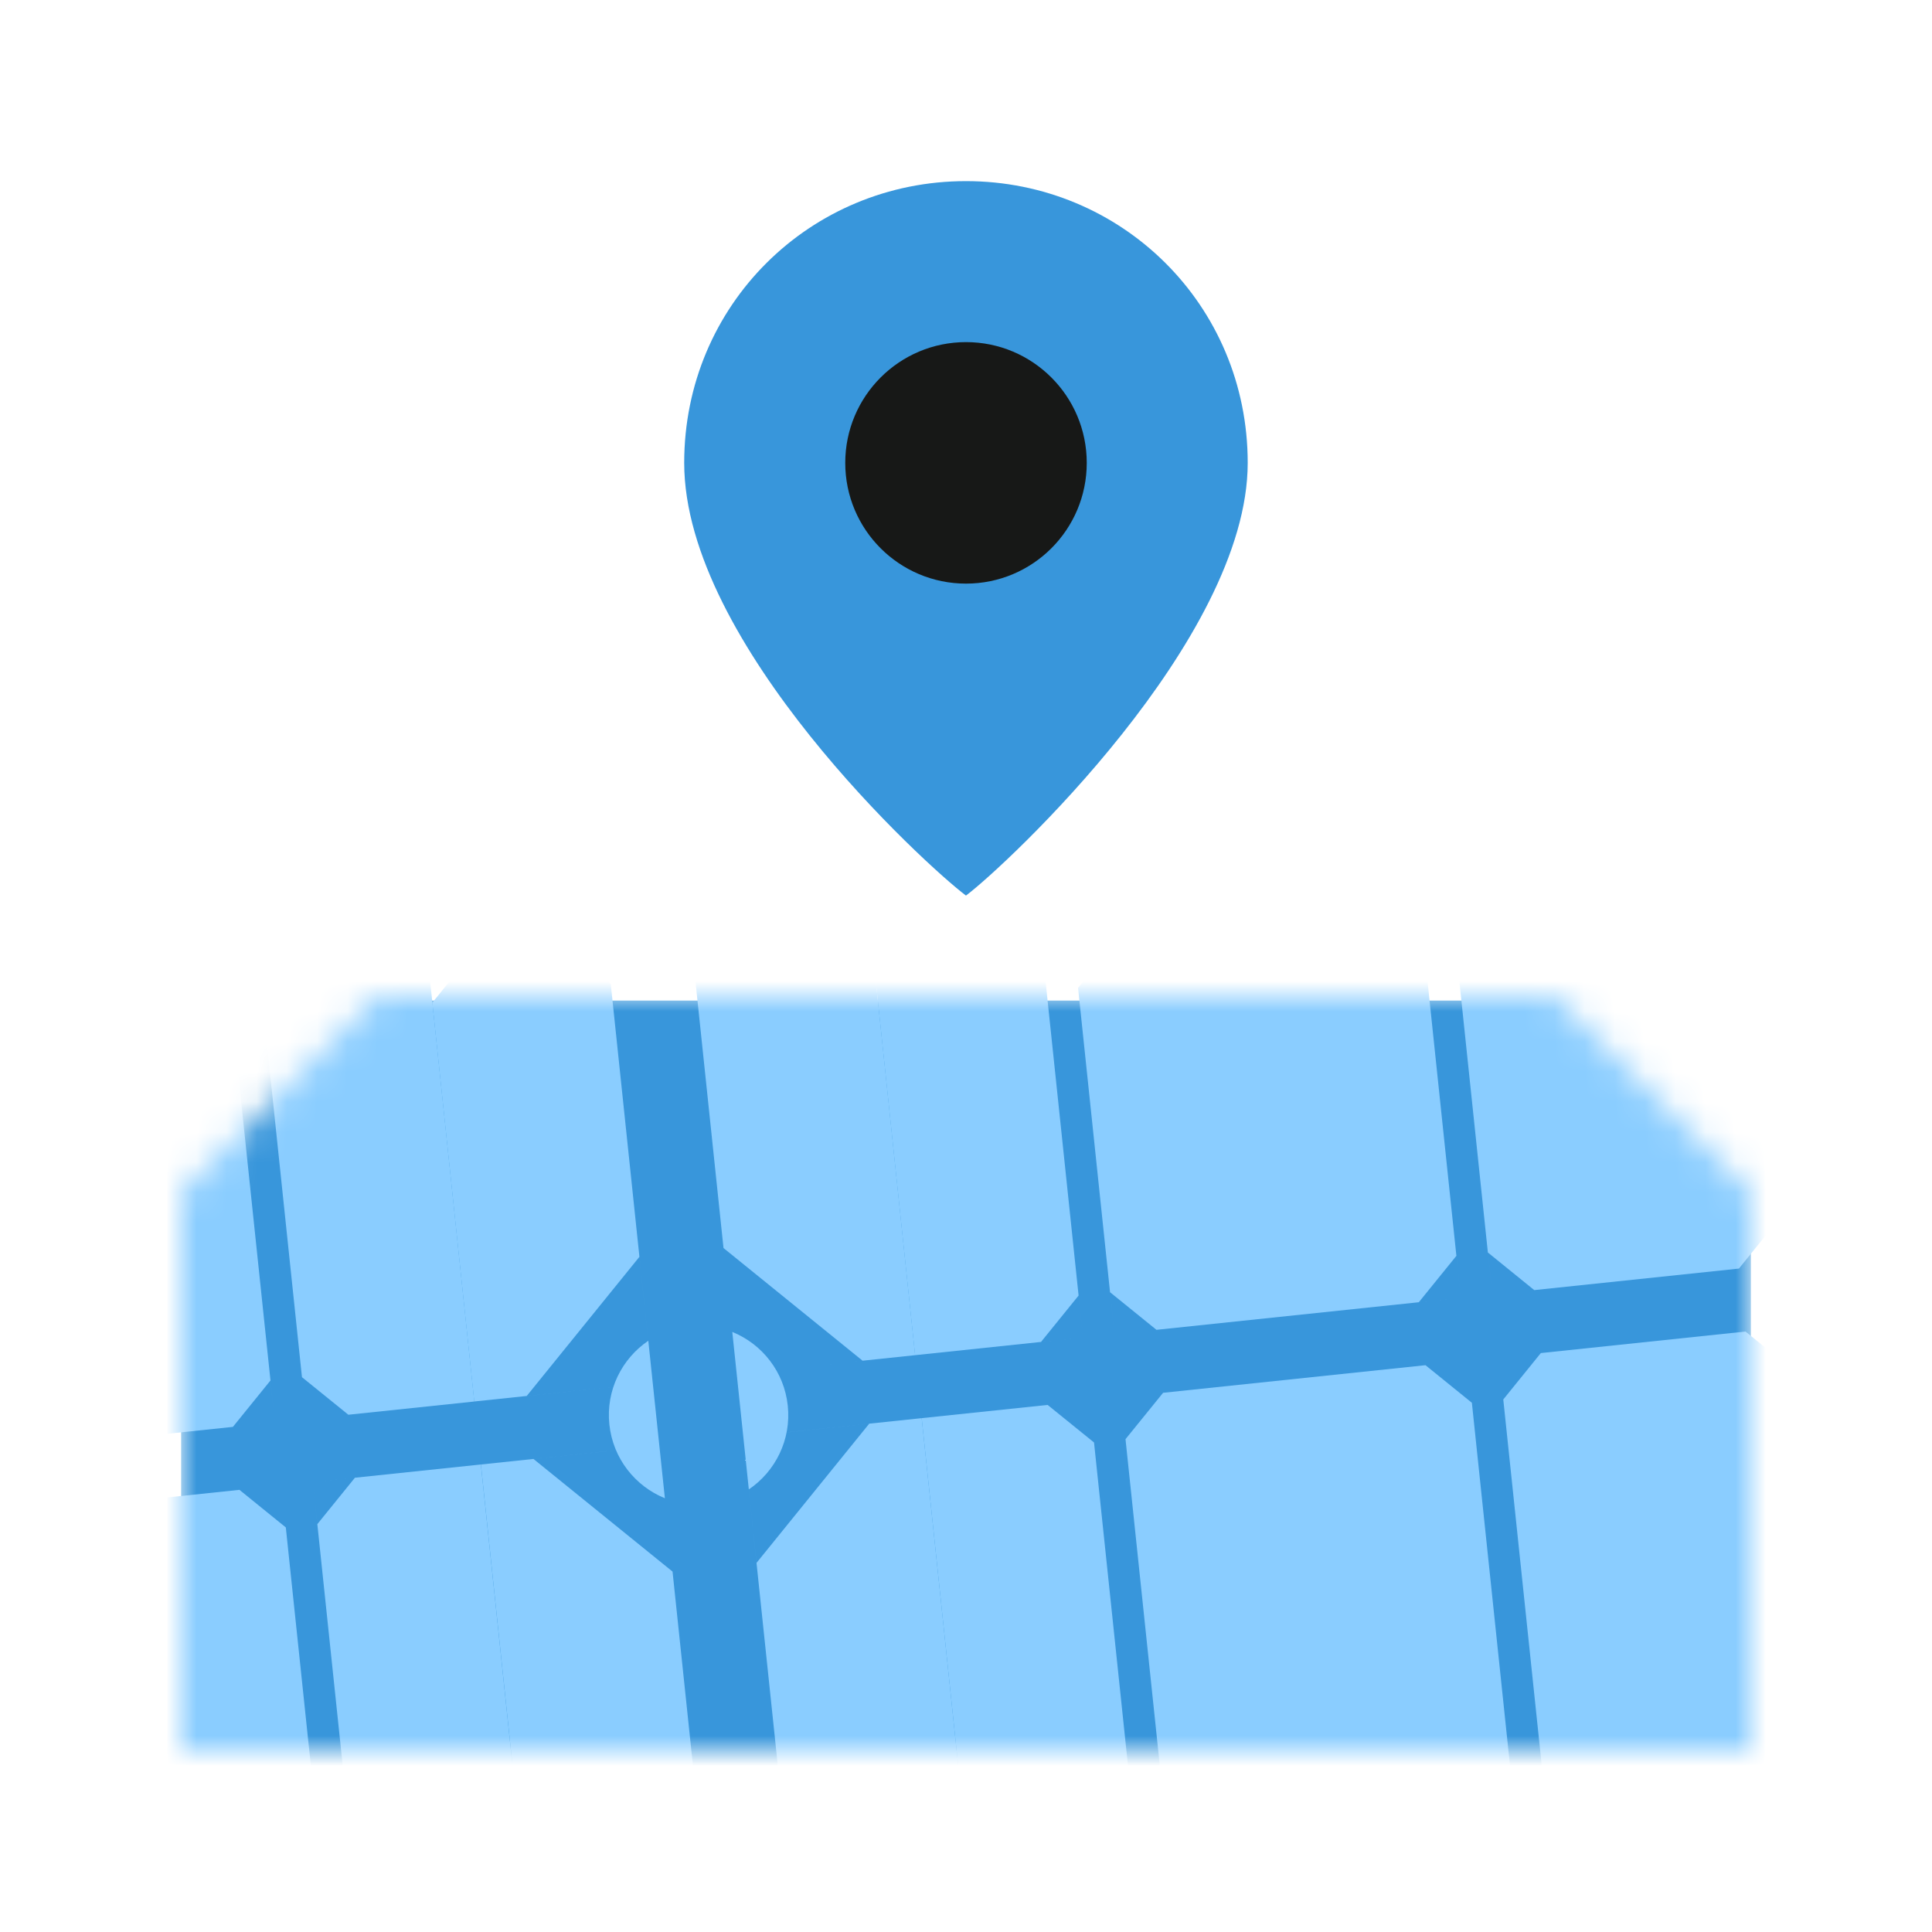
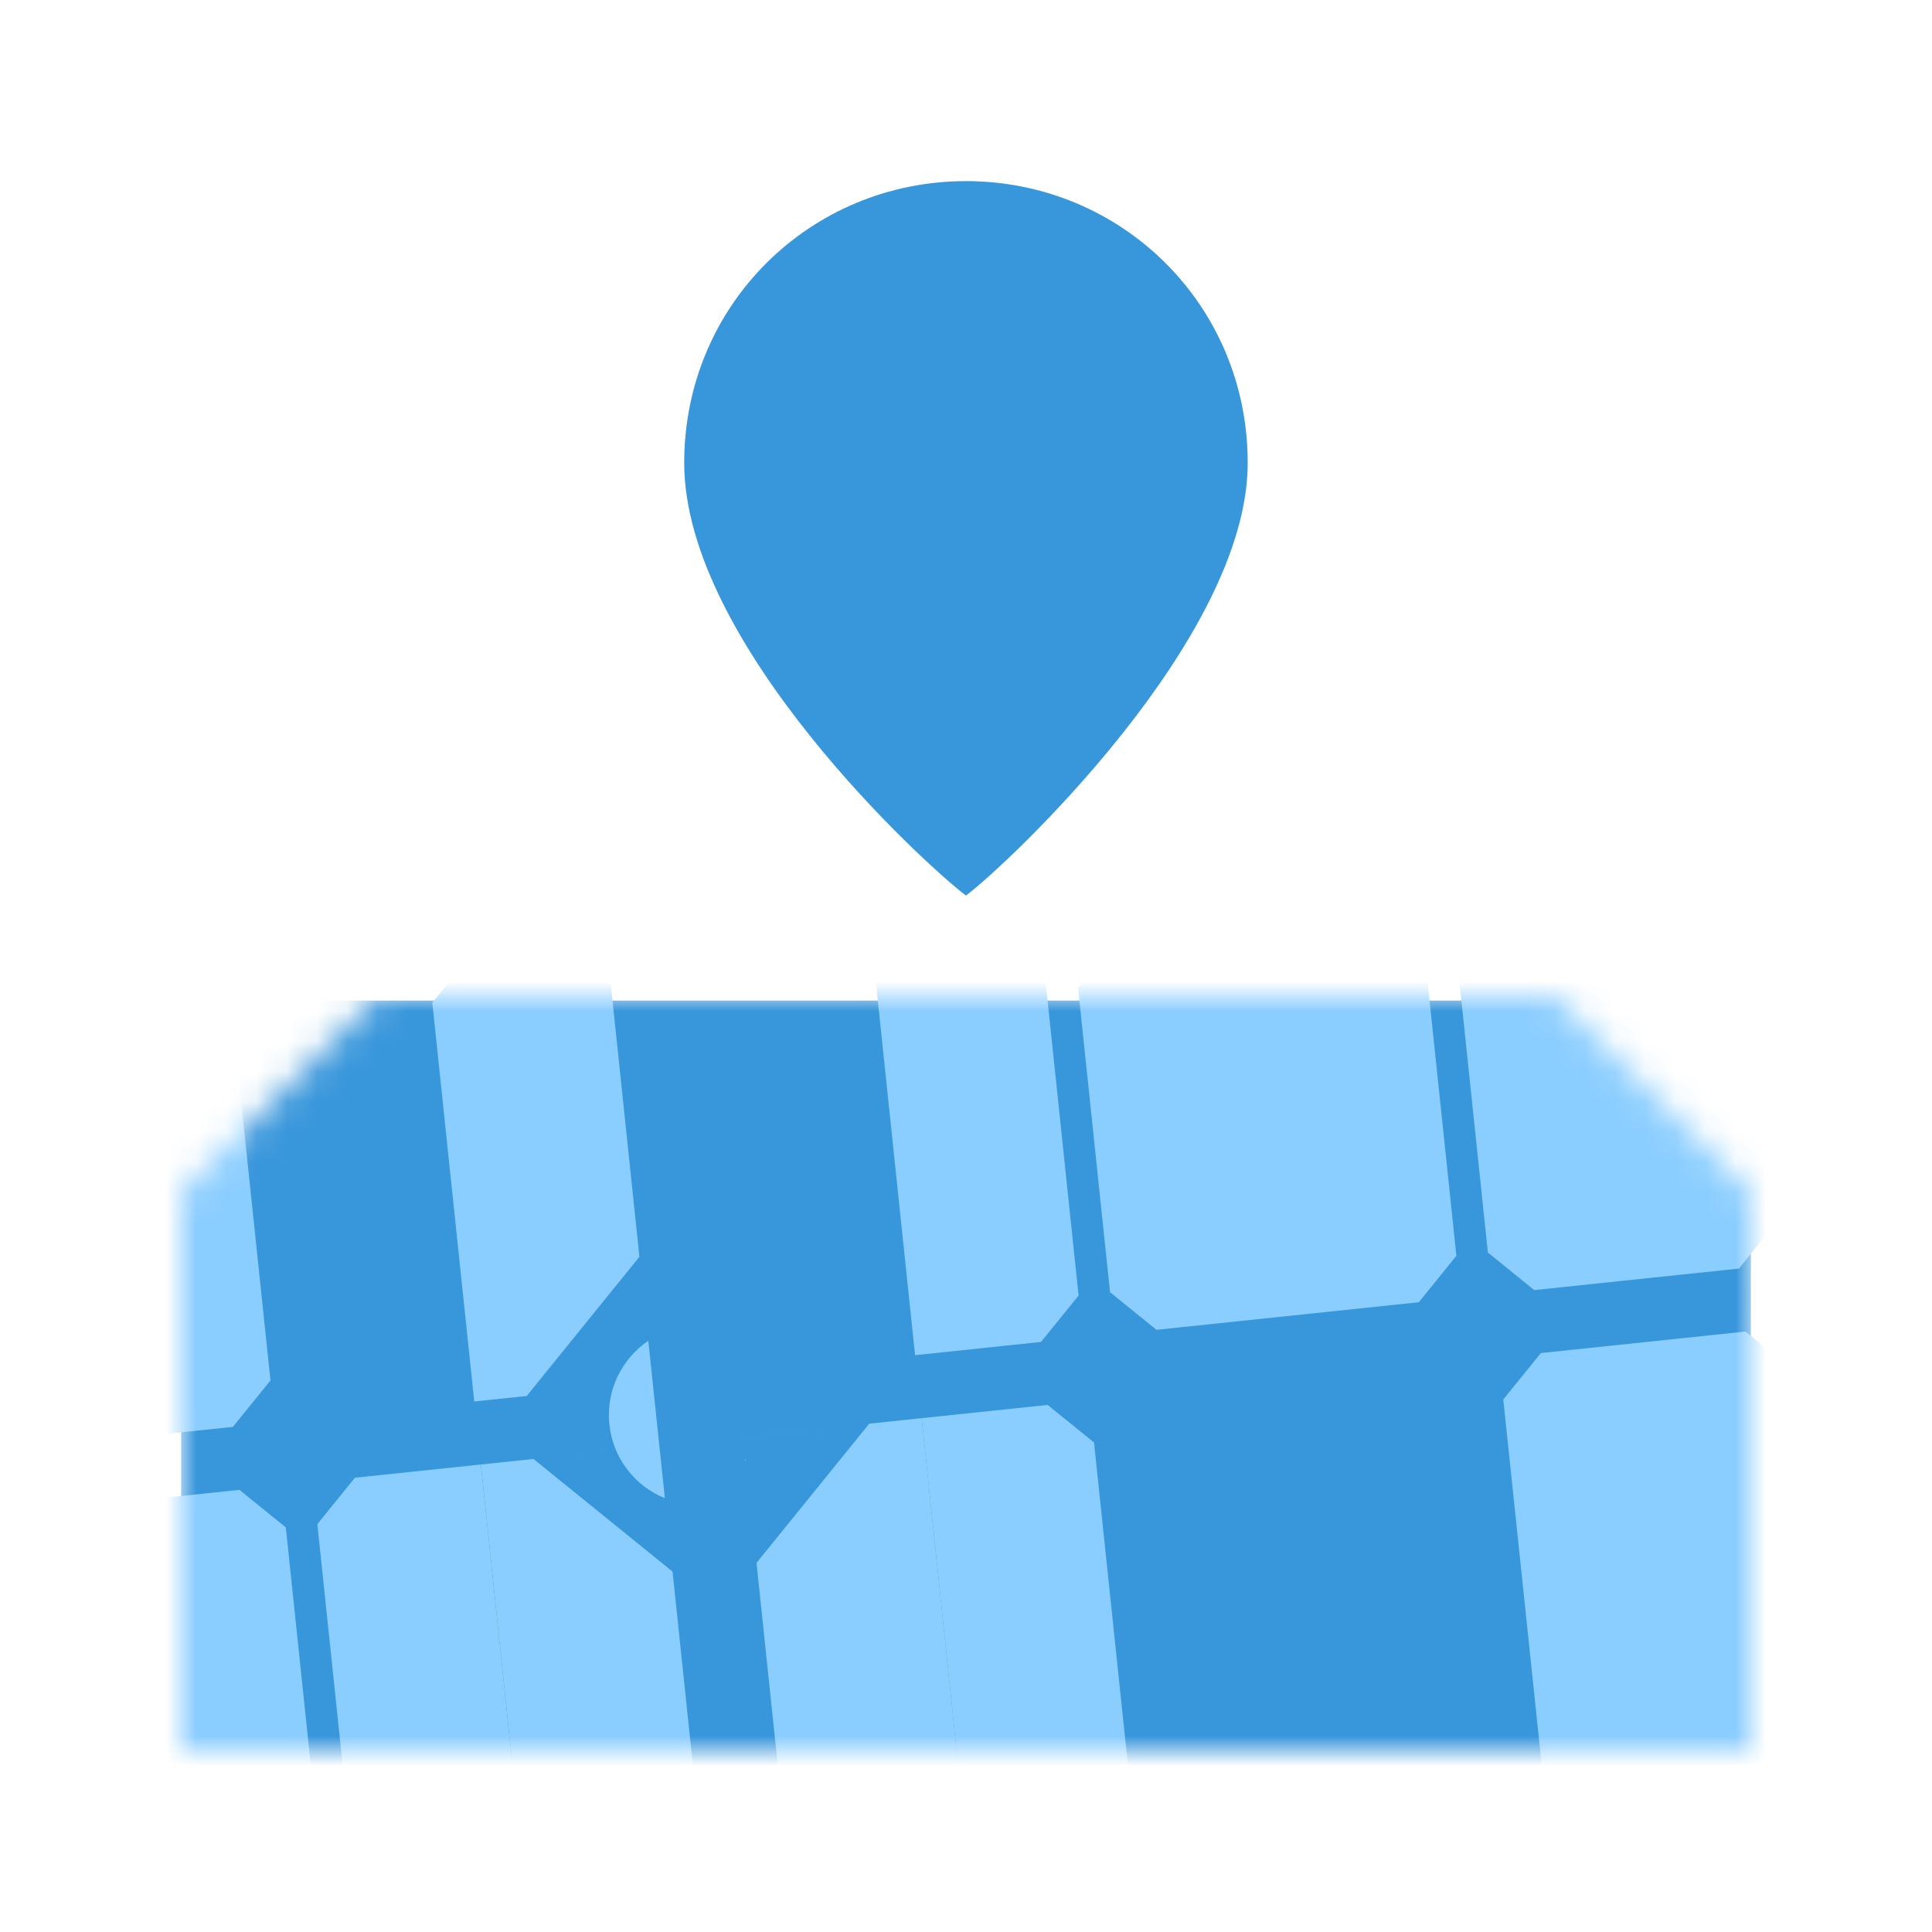
<svg xmlns="http://www.w3.org/2000/svg" width="64" height="64" viewBox="0 0 64 64" fill="none">
  <path d="M22.665 15.333C22.665 21.333 30.665 28.667 31.999 29.667C33.332 28.667 41.332 21.193 41.332 15.333C41.332 10.101 37.153 6 31.999 6C26.844 6 22.665 10.101 22.665 15.333Z" fill="#3896DB" />
-   <path fill-rule="evenodd" clip-rule="evenodd" d="M32 11.333C34.208 11.333 36 13.123 36 15.334C36 17.543 34.21 19.333 32 19.333C29.79 19.333 28 17.543 28 15.334C28 13.123 29.792 11.333 32 11.333Z" fill="#171817" />
  <mask id="mask0_17141_104609" style="mask-type:alpha" maskUnits="userSpaceOnUse" x="6" y="33" width="52" height="25">
    <path fill-rule="evenodd" clip-rule="evenodd" d="M6 33H6V58H58V39.5L51.5 33H12.5L6 39.5V33Z" fill="#00D6C9" />
  </mask>
  <g mask="url(#mask0_17141_104609)">
    <path d="M58 33.145L6 33.145L6 59.145L58 59.145L58 33.145Z" fill="#3896DB" />
    <path fill-rule="evenodd" clip-rule="evenodd" d="M49.472 29.872L56.252 29.159L57.789 30.404L58.995 41.877L50.824 42.736L49.288 41.491L49.434 42.882L49.434 42.882L48.228 31.409L49.472 29.872ZM58.848 40.486L58.995 41.877L57.604 42.023L58.848 40.486Z" fill="#8ACDFF" />
    <path fill-rule="evenodd" clip-rule="evenodd" d="M36.956 31.188L45.648 30.274L47.185 31.519L48.391 42.992L38.309 44.052L36.772 42.807L36.918 44.198L36.918 44.198L35.712 32.724L36.956 31.188ZM48.245 41.601L48.391 42.992L47 43.138L48.245 41.601Z" fill="#8ACDFF" />
    <path fill-rule="evenodd" clip-rule="evenodd" d="M32.658 27.07L29.877 27.362L28.632 28.899L30.313 44.892L35.876 44.307L34.195 28.314L32.658 27.07ZM35.73 42.916L35.876 44.307L34.485 44.453L35.73 42.916Z" fill="#8ACDFF" />
-     <path fill-rule="evenodd" clip-rule="evenodd" d="M28.799 30.464L25.532 27.819L22.888 31.083L23.967 41.343L28.574 45.075L24.405 45.513L24.405 45.513L30.315 44.892L28.799 30.464Z" fill="#8ACDFF" />
    <path fill-rule="evenodd" clip-rule="evenodd" d="M32.359 64.362L36.531 63.924L37.776 62.387L36.241 47.784L34.704 46.54L36.095 46.394L30.532 46.978L32.213 62.972L33.75 64.216L32.359 64.362L32.359 64.362Z" fill="#8ACDFF" />
    <path fill-rule="evenodd" clip-rule="evenodd" d="M26.449 64.983L28.187 64.801L28.187 64.801L26.449 64.983L26.449 64.983ZM31.921 60.19L29.276 63.456L26.01 60.811L24.622 47.599L30.532 46.978L31.921 60.19ZM28.794 47.161L24.622 47.6L25.061 51.772L28.794 47.161Z" fill="#8ACDFF" />
-     <path fill-rule="evenodd" clip-rule="evenodd" d="M13.885 29.043L9.713 29.481L8.468 31.018L10.003 45.621L11.54 46.865L10.149 47.011L15.712 46.427L14.031 30.433L12.495 29.189L13.885 29.043L13.885 29.043Z" fill="#8ACDFF" />
    <path fill-rule="evenodd" clip-rule="evenodd" d="M19.793 28.422L18.055 28.604L18.055 28.604L19.793 28.422L19.793 28.422ZM14.321 33.215L16.966 29.949L20.232 32.593L21.62 45.805L15.71 46.426L14.321 33.215ZM17.448 46.244L21.62 45.805L21.182 41.633L17.448 46.244Z" fill="#8ACDFF" />
    <path fill-rule="evenodd" clip-rule="evenodd" d="M13.584 66.335L16.366 66.043L17.61 64.506L15.929 48.513L10.366 49.098L12.047 65.091L13.584 66.335ZM10.512 50.489L10.366 49.098L11.757 48.952L10.512 50.489Z" fill="#8ACDFF" />
    <path fill-rule="evenodd" clip-rule="evenodd" d="M17.447 62.941L20.714 65.586L23.358 62.321L22.279 52.061L17.672 48.33L21.841 47.892L21.841 47.891L15.931 48.513L17.447 62.941Z" fill="#8ACDFF" />
    <path fill-rule="evenodd" clip-rule="evenodd" d="M-2.329 35.317L6.363 34.403L7.9 35.648L9.106 47.121L-0.977 48.181L-2.513 46.936L-2.367 48.327L-2.367 48.327L-3.573 36.853L-2.329 35.317ZM8.96 45.73L9.106 47.121L7.715 47.267L8.96 45.73Z" fill="#8ACDFF" />
    <path fill-rule="evenodd" clip-rule="evenodd" d="M51.042 44.822L57.822 44.109L59.359 45.354L61.268 63.513L53.097 64.372L51.561 63.128L51.707 64.518L51.707 64.518L49.798 46.359L51.042 44.822ZM61.121 62.123L61.268 63.513L59.877 63.66L61.121 62.123Z" fill="#8ACDFF" />
-     <path fill-rule="evenodd" clip-rule="evenodd" d="M38.529 46.138L47.221 45.224L48.758 46.469L50.54 63.426L39.066 64.632L37.284 47.674L38.529 46.138ZM39.067 64.632L40.457 64.486L38.92 63.242L39.067 64.632ZM50.394 62.036L50.54 63.426L49.149 63.573L50.394 62.036Z" fill="#8ACDFF" />
    <path fill-rule="evenodd" clip-rule="evenodd" d="M-0.761 50.267L7.932 49.353L9.468 50.598L10.674 62.071L0.592 63.131L-0.945 61.886L-0.799 63.277L-0.799 63.277L-2.005 51.804L-0.761 50.267ZM10.528 60.681L10.674 62.071L9.284 62.217L10.528 60.681Z" fill="#8ACDFF" />
-     <path d="M24.258 44.122C25.241 44.521 25.978 45.436 26.096 46.566C26.215 47.695 25.685 48.743 24.806 49.338L24.258 44.122Z" fill="#8ACDFF" />
    <path d="M22.025 49.631C21.041 49.231 20.305 48.316 20.186 47.187C20.067 46.057 20.598 45.01 21.476 44.414L22.025 49.631Z" fill="#8ACDFF" />
  </g>
</svg>